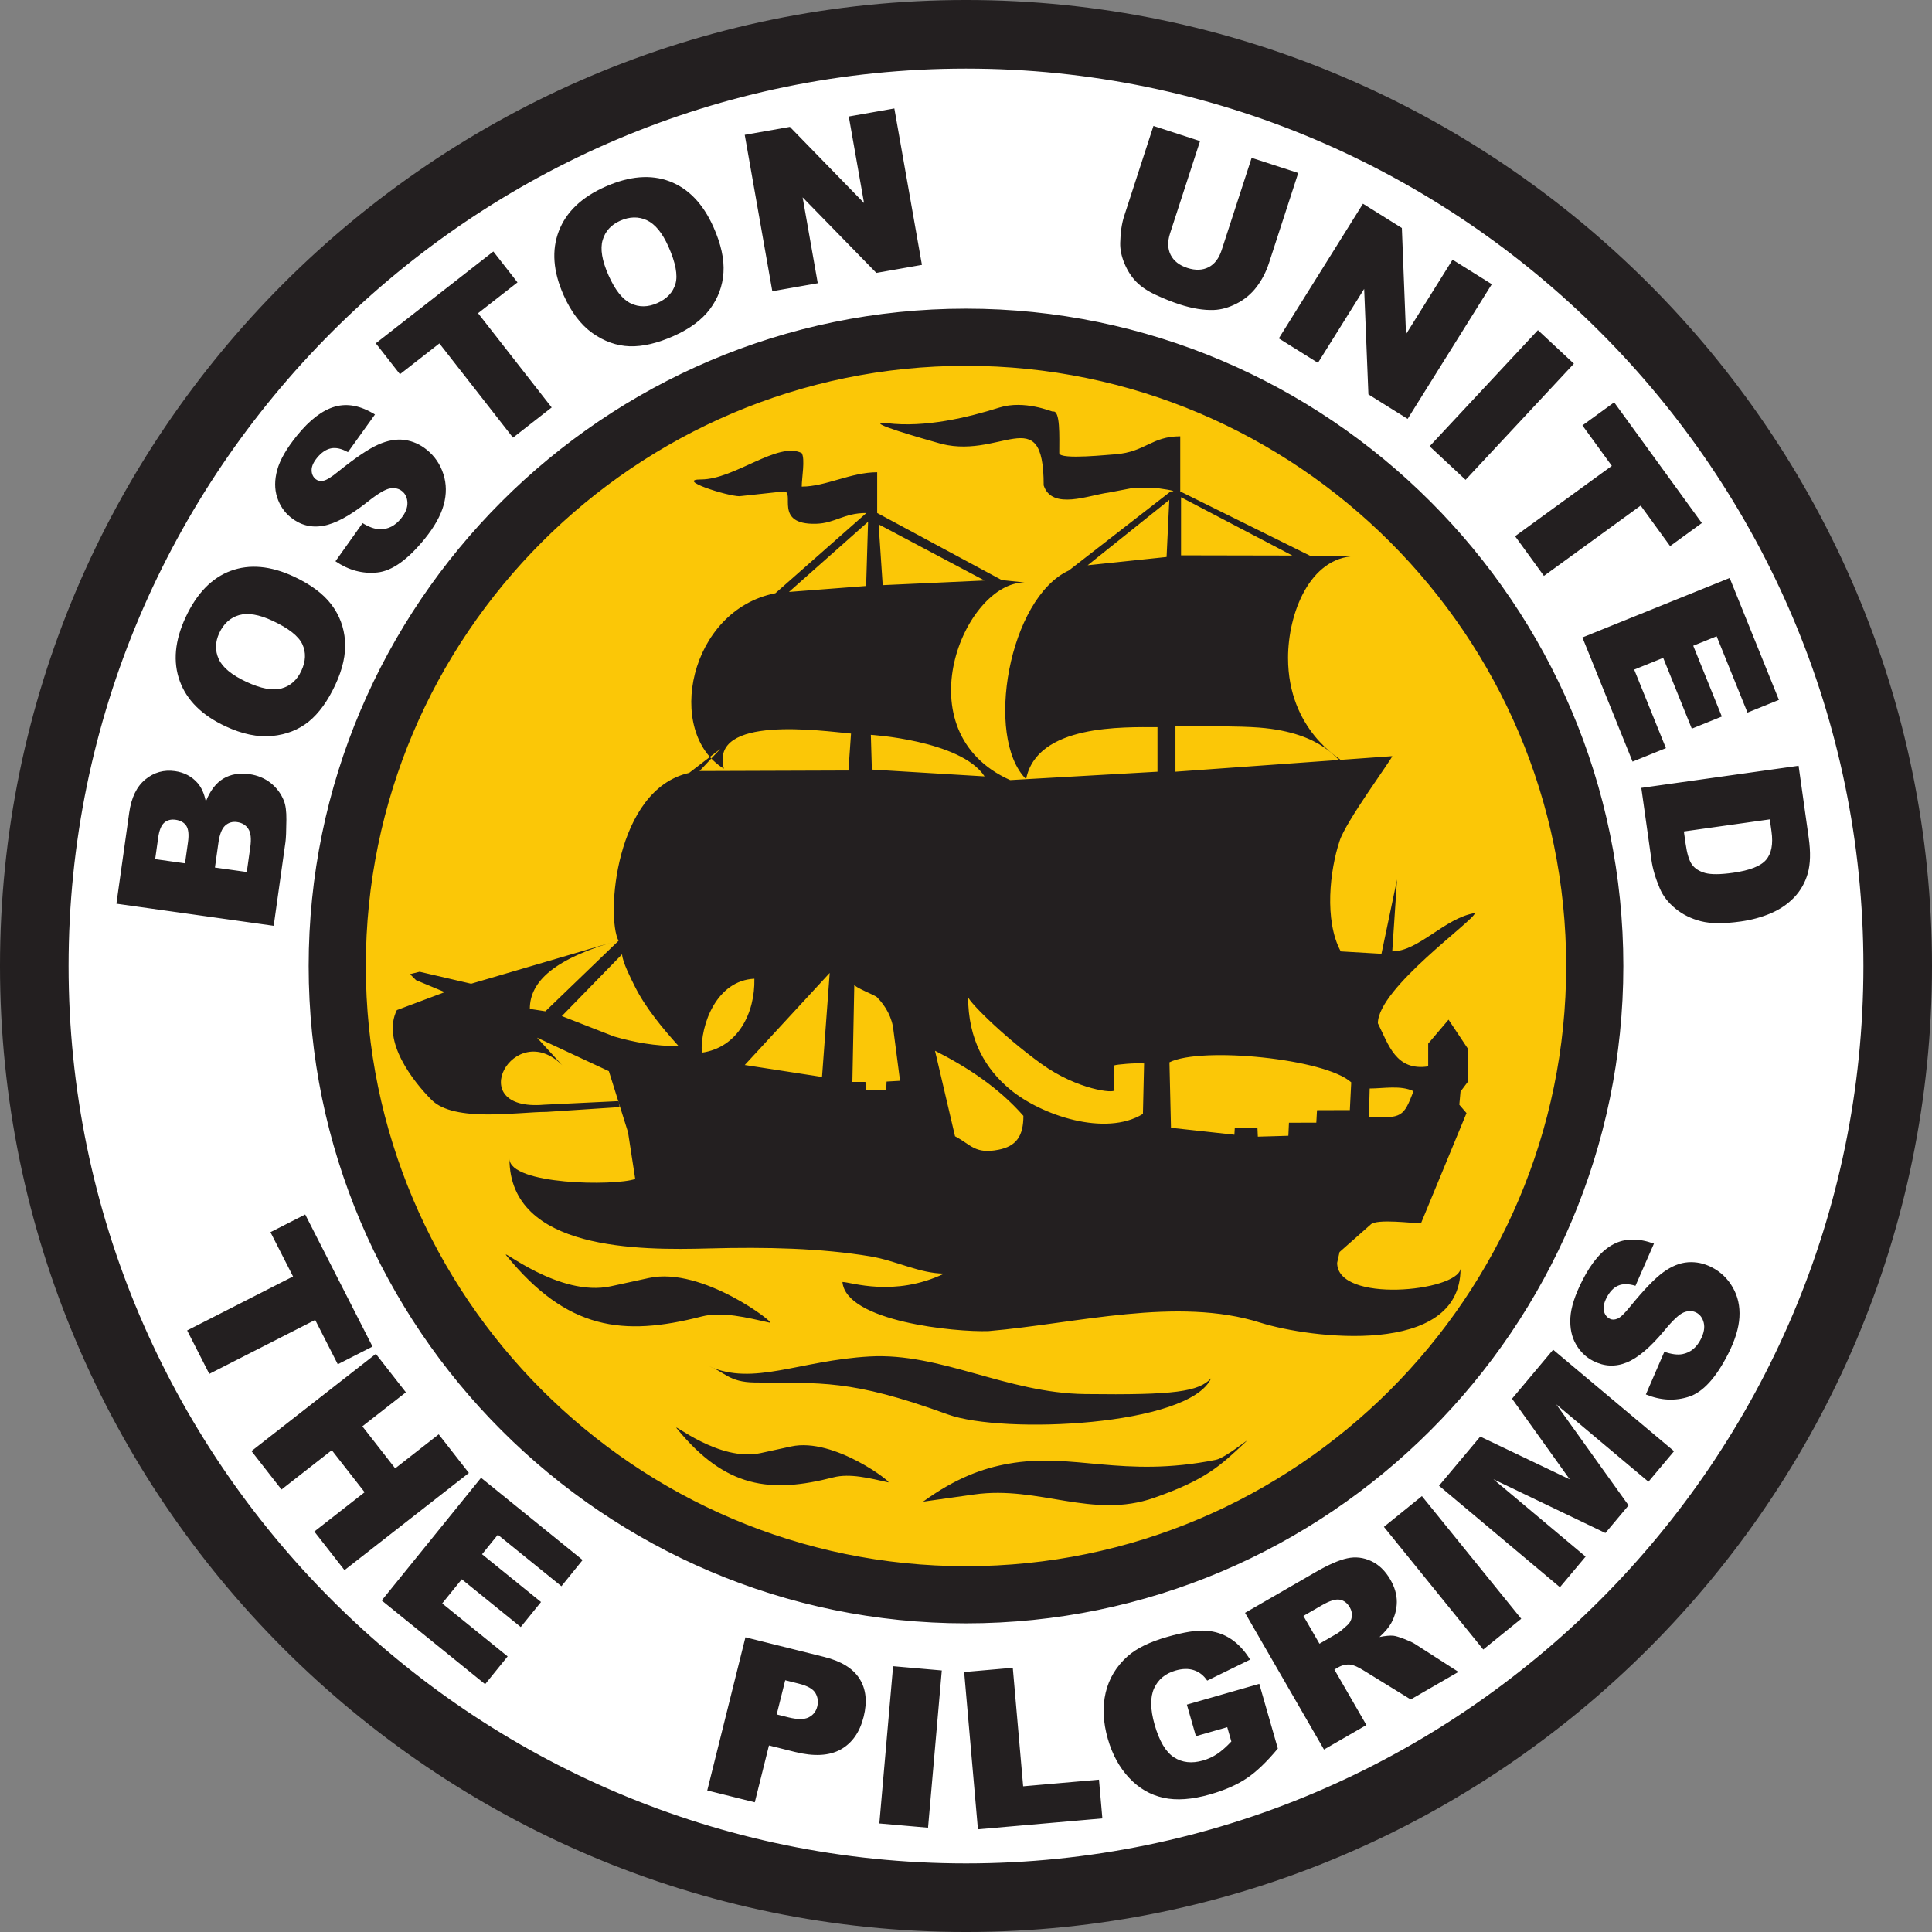
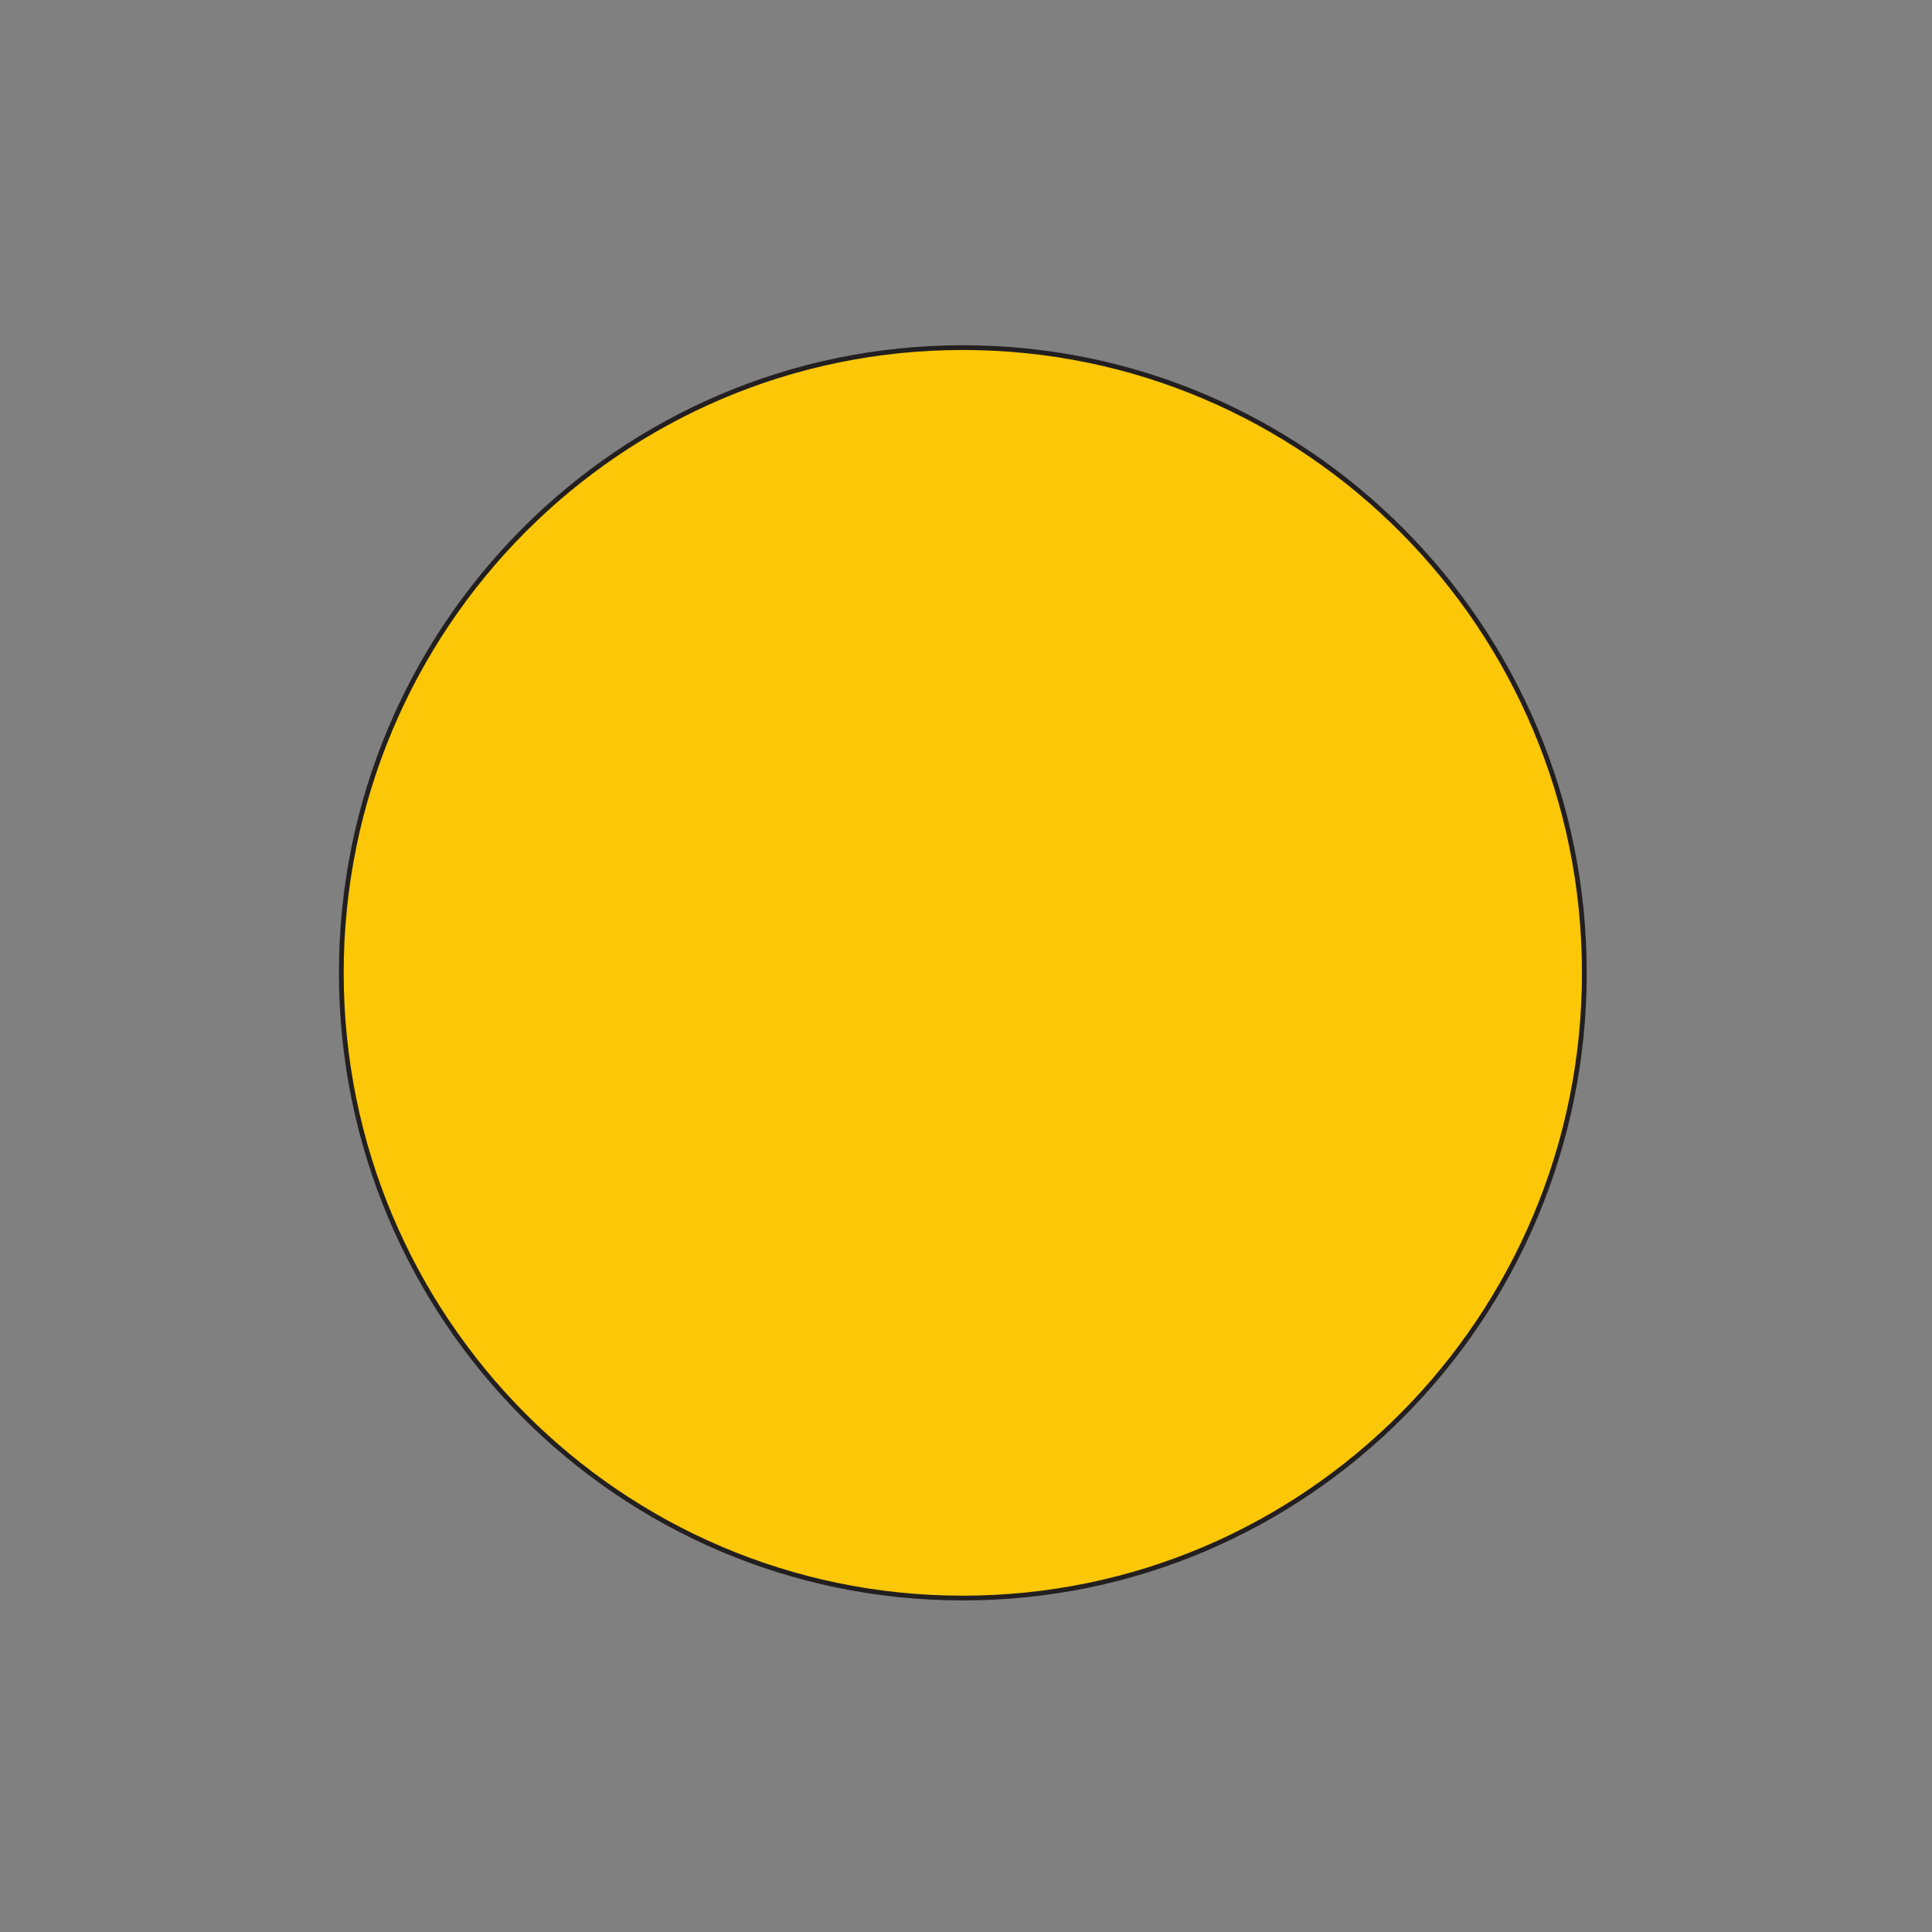
<svg xmlns="http://www.w3.org/2000/svg" version="1.1" viewBox="1 1 439.58 439.58" id="svg3966">
  <rect x="1" y="1" width="439.58" height="439.58" fill="#808080" stroke="none" />
  <defs id="defs3968" />
  <g transform="translate(-153.495,-217.285)" id="layer1">
-     <path d="m 375.033,221.275 c 116.826,0 211.568,96.081 211.568,214.557 0,118.478 -94.742,214.559 -211.568,214.559 -116.826,0 -211.568,-96.081 -211.568,-214.559 0,-118.476 94.742,-214.557 211.568,-214.557 z" id="path3553" style="fill:#ffffff;fill-opacity:1;fill-rule:evenodd;stroke:#231f20;stroke-width:1.083;stroke-linecap:butt;stroke-linejoin:miter;stroke-miterlimit:10;stroke-opacity:1;stroke-dasharray:none" />
    <path d="m 373.564,297.376 c 78.086,0 141.41,63.704 141.41,142.255 0,78.553 -63.324,142.255 -141.41,142.255 -78.085,0 -141.411,-63.702 -141.411,-142.255 0,-78.551 63.326,-142.255 141.411,-142.255 z" id="path3555" style="fill:#fbc707;fill-opacity:1;fill-rule:evenodd;stroke:#231f20;stroke-width:1.083;stroke-linecap:butt;stroke-linejoin:miter;stroke-miterlimit:10;stroke-opacity:1;stroke-dasharray:none" />
-     <path d="m 471.271,390.327 -49.329,3.542 0,-5.178 0,-5.178 c 7.084,0 14.491,-0.036 18.997,0.312 15.018,1.156 17.98,8.159 18.557,7.358 0.142,-0.199 -11.937,-6.705 -11.937,-23.204 0,-10.083 4.907,-22.893 15.263,-23.166 l -10.085,0 -29.705,-14.717 0,-12.537 c -6.541,0 -7.905,3.544 -14.717,4.088 -0.819,0 -12.81,1.363 -12.81,-0.272 0,-3.816 0.264,-9.877 -1.468,-9.436 -0.155,0.04 -6.471,-2.712 -12.159,-0.921 -7.071,2.229 -16.897,4.634 -25.619,3.544 -6.268,-0.545 9.266,3.815 11.175,4.361 14.444,4.632 24.527,-10.083 24.527,9.811 1.907,5.723 10.356,2.179 14.717,1.635 l 5.724,-1.09 c 1.362,0 3.271,0 4.632,0 0.546,0 6.268,0.817 3.816,0.817 l -23.166,17.987 c -13.626,6.268 -19.264,37.942 -9.725,47.482 2.453,-12.537 22.262,-11.832 29.893,-11.832 l 0,10.136 -33.522,1.909 c -24.625,-11.04 -10.475,-44.97 3.269,-44.97 l -5.178,-0.544 -28.344,-15.262 0,-9.267 c -5.995,0 -11.718,3.271 -17.168,3.271 0,-1.907 0.817,-6.268 0,-7.63 -5.451,-2.726 -15.263,5.996 -22.893,5.996 -5.997,0 5.995,3.815 8.72,3.815 l 10.085,-1.09 c 2.725,0 -2.453,7.631 7.359,7.359 4.358,-0.121 6.268,-2.452 11.447,-2.452 l -20.714,18.259 c -19.622,3.816 -25.252,31.612 -11.715,39.921 -3.34,-12.321 22.385,-8.582 28.927,-7.995 l -0.586,8.41 -33.88,0.116 4.718,-5.023 -7.086,5.451 c -16.885,3.781 -18.926,32.833 -16.06,38.199 l -16.644,16.036 -3.542,-0.545 c 0,-6.268 5.623,-11.485 20.264,-15.586 l -33.618,9.863 -11.719,-2.725 -2.18,0.545 1.362,1.363 6.541,2.726 -10.901,4.088 c -3.544,7.085 3.815,16.351 7.903,20.439 5.178,5.178 19.622,2.726 26.163,2.726 l 16.624,-1.091 -0.272,-1.363 -16.897,0.817 c -18.805,1.636 -6.814,-19.895 4.088,-8.993 l -5.724,-6.268 16.353,7.63 4.359,13.9 1.636,10.629 c -4.634,1.635 -28.617,1.363 -28.617,-4.634 0,20.985 29.709,20.858 45.241,20.441 13.311,-0.358 25.61,-0.061 36.859,1.801 5.891,0.975 11.297,3.922 16.831,3.922 -11.447,5.451 -21.258,1.909 -23.166,1.909 0.817,8.993 25.617,11.446 33.249,11.173 19.956,-1.704 42.929,-7.913 61.866,-1.907 11.175,3.542 45.514,7.903 45.514,-12.265 -0.817,5.18 -28.071,7.905 -28.071,-1.361 l 0.545,-2.453 7.086,-6.268 c 1.363,-1.363 9.539,-0.273 11.446,-0.273 l 10.356,-25.073 -1.634,-1.907 0.273,-2.998 1.635,-2.181 0,-7.631 -4.361,-6.54 -4.632,5.45 0,5.178 c -7.359,1.09 -8.995,-4.905 -11.447,-9.81 0,-8 22.076,-23.482 22.076,-25.073 -6.814,1.09 -12.809,8.72 -18.805,8.72 l 1.09,-16.352 -3.544,16.898 -9.266,-0.546 c -3.816,-7.085 -2.453,-18.532 -0.273,-25.073 1.292,-4.308 11.873,-18.637 11.992,-19.349 z m -175.236,45.083 -13.711,14.059 11.892,4.645 c 4.547,1.315 9.27,2.192 14.691,2.192 -3.651,-4.052 -7.555,-8.742 -9.968,-13.585 -0.874,-1.753 -2.819,-5.556 -2.905,-7.31 z m 30.1,5.558 c -8.537,0.385 -12.287,10.316 -11.981,16.828 8.22,-1.14 12.156,-9.027 11.981,-16.828 z m 17.139,-1.315 -1.748,23.665 -17.577,-2.718 z m 5.596,2.63 -0.436,22.173 2.973,0 0.087,1.841 4.635,0 0.087,-1.927 3.062,-0.176 -1.487,-11.394 c -0.263,-2.892 -1.75,-5.609 -3.761,-7.624 -0.524,-0.527 -5.071,-2.192 -5.16,-2.892 z m 18.364,15.075 4.555,19.458 c 3.673,1.927 4.537,4.108 9.873,3.067 4.108,-0.8 5.684,-3.156 5.684,-7.713 -5.684,-6.486 -12.855,-11.131 -20.112,-14.812 z m 7.52,-12.446 c 0,10.13 4.065,16.684 9.607,21.279 7.087,5.875 21.662,10.779 30.18,5.539 l 0.263,-11.482 c -2.129,-0.155 -6.219,0.235 -6.747,0.431 -0.206,0.075 -0.308,3.687 0.016,5.617 0.141,0.85 -8.401,-0.002 -16.684,-5.987 -9.038,-6.532 -17.332,-14.96 -16.633,-15.398 z m 45.821,15.074 0.349,14.901 14.428,1.577 0.088,-1.489 5.16,0 0.087,1.927 6.945,-0.202 0.136,-2.965 6.223,-0.016 0.158,-2.839 7.471,-0.024 0.317,-6.314 c -5.921,-5.405 -34.144,-8.174 -41.362,-4.558 z m 45.559,5.962 -0.174,6.43 c 7.52,0.438 7.917,-0.032 10.144,-5.818 -2.886,-1.403 -6.821,-0.613 -9.97,-0.613 z m -113.498,-80.459 0.231,7.896 25.646,1.549 c -5.376,-8.301 -26.65,-9.529 -25.878,-9.445 z m -0.632,-48.487 -17.993,15.962 17.551,-1.353 z m 2.403,0.583 0.925,13.837 23.17,-1.062 z m 66.131,-5.552 -18.57,14.864 17.954,-1.886 z m 2.675,-0.616 0,13.218 25.322,0.05 -25.322,-13.267 z m -129.729,179.527 8.674,-1.886 c 12.183,-2.648 29.001,10.511 27.53,10.183 -5.268,-1.177 -10.885,-2.616 -15.551,-1.417 -17.942,4.614 -30.608,3.032 -44.411,-13.857 -1.698,-2.079 11.94,9.546 23.759,6.977 z m 80.801,-292.659 c 121.058,0 219.791,98.735 219.791,219.791 0,121.058 -98.733,219.792 -219.791,219.792 -121.058,0 -219.791,-98.735 -219.791,-219.792 0,-121.056 98.733,-219.791 219.791,-219.791 z m 0,15.607 c 112.462,0 204.185,91.721 204.185,204.184 0,112.463 -91.723,204.186 -204.185,204.186 -112.462,0 -204.186,-91.723 -204.186,-204.186 0,-112.463 91.723,-204.184 204.186,-204.184 z m 0,54.622 c 82.376,0 149.562,67.186 149.562,149.562 0,82.376 -67.186,149.562 -149.562,149.562 -82.376,0 -149.562,-67.186 -149.562,-149.562 0,-82.376 67.186,-149.562 149.562,-149.562 z m 0,13.006 c 75.214,0 136.556,61.344 136.556,136.556 0,75.214 -61.343,136.558 -136.556,136.558 -75.214,0 -136.556,-61.344 -136.556,-136.558 0,-75.212 61.342,-136.556 136.556,-136.556 z m -9.764,258.43 c 7.502,-5.448 13.707,-7.611 19.335,-8.619 14.956,-2.678 25.878,3.352 47.252,-0.89 2.287,-0.454 8.362,-5.531 6.805,-4.073 -5.857,5.487 -9.023,8.562 -20.819,12.706 -14.094,4.951 -26.192,-2.843 -40.944,-0.763 z m -48.697,-30.812 c 10.093,4.561 20.482,-1.306 36.522,-2.217 16.165,-0.92 31.166,8.325 49,8.552 20.541,0.26 25.844,-0.55 28.716,-3.593 -4.962,10.891 -47.341,12.793 -59.9,8.23 -22.413,-8.145 -28.821,-7.053 -44.022,-7.275 -5.845,-0.085 -6.754,-2.411 -10.317,-3.697 z m 11.729,19.763 6.956,-1.512 c 9.772,-2.127 23.262,8.43 22.083,8.167 -4.226,-0.944 -8.731,-2.098 -12.474,-1.137 -14.392,3.701 -24.552,2.432 -35.623,-11.114 -1.363,-1.669 9.577,7.657 19.058,5.596 z m -146.571,-124.999 2.91,-20.705 c 0.484,-3.45 1.715,-5.978 3.683,-7.58 1.968,-1.609 4.215,-2.237 6.73,-1.883 2.117,0.298 3.841,1.211 5.171,2.74 0.886,1.025 1.504,2.421 1.849,4.194 0.978,-2.48 2.31,-4.222 3.981,-5.226 1.677,-0.996 3.654,-1.339 5.928,-1.019 1.858,0.261 3.464,0.928 4.826,1.994 1.361,1.076 2.362,2.415 3.019,4.037 0.404,0.999 0.599,2.454 0.576,4.362 -0.024,2.537 -0.089,4.21 -0.205,5.026 l -2.682,19.089 z m 15.609,-9.183 0.675,-4.809 c 0.241,-1.724 0.111,-2.966 -0.385,-3.733 -0.504,-0.759 -1.316,-1.212 -2.432,-1.37 -1.042,-0.146 -1.906,0.072 -2.584,0.665 -0.686,0.6 -1.144,1.734 -1.378,3.409 l -0.686,4.882 z m 14.055,1.974 0.793,-5.64 c 0.269,-1.907 0.124,-3.296 -0.442,-4.166 -0.566,-0.879 -1.419,-1.397 -2.56,-1.558 -1.057,-0.148 -1.961,0.116 -2.712,0.8 -0.751,0.685 -1.265,1.989 -1.538,3.93 l -0.789,5.616 z m -4.846,-33.157 c -5.346,-2.493 -8.811,-5.928 -10.399,-10.289 -1.592,-4.372 -1.144,-9.213 1.335,-14.529 2.543,-5.451 5.966,-8.971 10.269,-10.557 4.293,-1.581 9.085,-1.147 14.354,1.309 3.828,1.786 6.668,3.899 8.514,6.33 1.848,2.429 2.885,5.179 3.117,8.248 0.226,3.076 -0.506,6.421 -2.203,10.058 -1.72,3.692 -3.734,6.474 -6.038,8.352 -2.31,1.866 -5.085,2.958 -8.335,3.28 -3.248,0.315 -6.787,-0.416 -10.615,-2.202 z m 4.768,-10.106 c 3.31,1.543 5.966,2.04 7.986,1.487 2.014,-0.556 3.521,-1.895 4.506,-4.007 1.013,-2.173 1.09,-4.19 0.235,-6.037 -0.864,-1.85 -3.123,-3.637 -6.783,-5.344 -3.089,-1.44 -5.629,-1.863 -7.634,-1.286 -1.998,0.581 -3.493,1.936 -4.489,4.072 -0.949,2.035 -0.998,4.01 -0.125,5.92 0.865,1.907 2.972,3.642 6.304,5.195 z m 20.252,-27.444 6.172,-8.676 c 1.482,0.908 2.8,1.369 3.951,1.39 1.858,0.036 3.457,-0.793 4.803,-2.454 1.001,-1.236 1.485,-2.422 1.449,-3.568 -0.04,-1.139 -0.445,-2.017 -1.21,-2.637 -0.726,-0.589 -1.634,-0.803 -2.729,-0.628 -1.093,0.174 -2.833,1.212 -5.228,3.128 -3.939,3.111 -7.267,4.908 -10,5.381 -2.742,0.486 -5.209,-0.16 -7.405,-1.938 -1.446,-1.17 -2.473,-2.695 -3.077,-4.571 -0.604,-1.873 -0.594,-3.944 0.028,-6.223 0.628,-2.274 2.126,-4.872 4.493,-7.795 2.907,-3.591 5.792,-5.79 8.651,-6.593 2.858,-0.803 5.89,-0.2 9.091,1.797 l -6.148,8.567 c -1.437,-0.807 -2.729,-1.096 -3.871,-0.863 -1.131,0.233 -2.197,0.961 -3.187,2.185 -0.82,1.013 -1.225,1.94 -1.207,2.8 0.008,0.854 0.329,1.532 0.943,2.031 0.445,0.359 1.013,0.473 1.711,0.347 0.707,-0.111 1.831,-0.803 3.396,-2.081 3.887,-3.13 6.915,-5.171 9.081,-6.135 2.166,-0.963 4.169,-1.323 6.014,-1.063 1.841,0.256 3.534,0.999 5.07,2.243 1.798,1.457 3.052,3.305 3.764,5.528 0.718,2.227 0.741,4.552 0.075,6.979 -0.661,2.421 -2.095,4.993 -4.298,7.714 -3.866,4.773 -7.461,7.34 -10.791,7.685 -3.332,0.355 -6.507,-0.495 -9.542,-2.551 z m 9.179,-49.588 26.746,-20.896 5.495,7.035 -8.976,7.014 16.752,21.441 -8.798,6.874 -16.752,-21.442 -8.971,7.008 z m 42.738,-10.943 c -2.399,-5.388 -2.762,-10.255 -1.097,-14.588 1.666,-4.343 5.181,-7.703 10.538,-10.089 5.495,-2.447 10.387,-2.857 14.677,-1.23 4.277,1.623 7.609,5.095 9.974,10.405 1.718,3.859 2.475,7.317 2.274,10.363 -0.2,3.045 -1.221,5.801 -3.06,8.27 -1.846,2.471 -4.594,4.513 -8.26,6.146 -3.721,1.656 -7.066,2.436 -10.038,2.341 -2.966,-0.107 -5.776,-1.103 -8.442,-2.992 -2.658,-1.893 -4.848,-4.768 -6.567,-8.627 z m 10.228,-4.498 c 1.485,3.336 3.164,5.452 5.051,6.362 1.885,0.901 3.901,0.88 6.03,-0.068 2.19,-0.975 3.572,-2.446 4.138,-4.402 0.563,-1.965 0.028,-4.795 -1.614,-8.484 -1.386,-3.113 -3.026,-5.1 -4.918,-5.979 -1.89,-0.872 -3.907,-0.83 -6.059,0.128 -2.051,0.913 -3.383,2.371 -3.977,4.387 -0.598,2.007 -0.146,4.697 1.349,8.056 z m 30.976,-31.994 10.275,-1.812 16.871,17.325 -3.473,-19.688 10.367,-1.828 6.275,35.589 -10.367,1.828 -16.776,-17.189 3.444,19.538 -10.341,1.824 z m 115.334,5.233 10.602,3.445 -6.659,20.492 c -0.661,2.033 -1.602,3.842 -2.822,5.446 -1.217,1.595 -2.725,2.855 -4.516,3.769 -1.792,0.913 -3.515,1.398 -5.182,1.466 -2.313,0.089 -4.91,-0.33 -7.806,-1.271 -1.671,-0.544 -3.459,-1.249 -5.358,-2.131 -1.902,-0.874 -3.399,-1.875 -4.5,-3.002 -1.103,-1.129 -1.997,-2.516 -2.685,-4.155 -0.688,-1.639 -1.012,-3.204 -0.978,-4.696 0.054,-2.398 0.355,-4.44 0.904,-6.13 l 6.658,-20.492 10.604,3.446 -6.818,20.981 c -0.61,1.88 -0.566,3.514 0.125,4.896 0.698,1.394 1.966,2.391 3.815,2.992 1.824,0.593 3.434,0.54 4.811,-0.162 1.369,-0.696 2.369,-2.008 2.988,-3.913 z m 25.333,10.437 8.848,5.528 0.944,24.163 10.594,-16.953 8.926,5.577 -19.15,30.646 -8.926,-5.579 -0.966,-23.999 -10.514,16.825 -8.905,-5.563 z m 39.806,28.77 8.184,7.631 -24.645,26.429 -8.184,-7.633 z m 17.348,16.428 19.949,27.459 -7.221,5.246 -6.698,-9.216 -22.013,15.995 -6.563,-9.033 22.013,-15.995 -6.691,-9.209 z m 26.277,39.958 11.208,27.741 -7.154,2.891 -7.016,-17.367 -5.327,2.153 6.509,16.108 -6.834,2.762 -6.509,-16.11 -6.6,2.667 7.221,17.872 -7.59,3.067 -11.414,-28.249 z m 15.682,42.729 2.308,16.431 c 0.455,3.232 0.381,5.911 -0.213,8.033 -0.603,2.115 -1.63,3.942 -3.088,5.473 -1.467,1.532 -3.242,2.742 -5.342,3.64 -2.101,0.89 -4.368,1.505 -6.81,1.849 -3.823,0.537 -6.851,0.52 -9.082,-0.058 -2.229,-0.57 -4.165,-1.529 -5.8,-2.88 -1.642,-1.342 -2.824,-2.867 -3.549,-4.574 -0.99,-2.334 -1.625,-4.487 -1.9,-6.454 l -2.31,-16.43 35.786,-5.03 z m -6.554,12.197 -19.547,2.748 0.381,2.708 c 0.325,2.315 0.807,3.922 1.46,4.824 0.645,0.904 1.653,1.543 3.007,1.923 1.351,0.369 3.465,0.354 6.332,-0.05 3.791,-0.532 6.295,-1.512 7.522,-2.942 1.225,-1.439 1.636,-3.588 1.234,-6.453 l -0.388,-2.758 z m -333.228,89.896 15.315,30.055 -7.906,4.028 -5.141,-10.089 -24.095,12.278 -5.037,-9.887 24.095,-12.277 -5.137,-10.082 z m 16.074,31.719 6.831,8.744 -9.904,7.738 7.471,9.562 9.904,-7.738 6.863,8.783 -28.302,22.113 -6.863,-8.784 11.445,-8.942 -7.469,-9.562 -11.445,8.944 -6.833,-8.744 z m 23.933,28.187 23.11,18.712 -4.825,5.96 -14.467,-11.713 -3.593,4.438 13.419,10.868 -4.61,5.693 -13.421,-10.868 -4.452,5.498 14.889,12.056 -5.121,6.324 -23.531,-19.055 z m 60.154,36.295 17.9,4.463 c 3.895,0.971 6.585,2.624 8.06,4.965 1.478,2.334 1.792,5.222 0.941,8.638 -0.878,3.521 -2.618,6.008 -5.23,7.461 -2.611,1.452 -6.086,1.636 -10.427,0.555 l -5.892,-1.47 -3.224,12.934 -10.815,-2.698 z m 7.113,17.553 2.637,0.658 c 2.076,0.517 3.619,0.523 4.642,0.008 1.016,-0.514 1.669,-1.335 1.947,-2.453 0.273,-1.096 0.141,-2.12 -0.401,-3.056 -0.533,-0.942 -1.808,-1.666 -3.821,-2.168 l -3.067,-0.765 -1.937,7.772 z m 26.483,-10.974 11.08,0.969 -3.13,35.779 -11.08,-0.97 z m 16.17,1.327 11.063,-0.966 2.359,26.965 17.253,-1.51 0.77,8.814 -28.314,2.476 z m 52.729,14.591 -2.058,-7.178 16.478,-4.724 4.22,14.718 c -2.536,3.049 -4.903,5.32 -7.11,6.789 -2.203,1.475 -4.971,2.686 -8.298,3.64 -4.099,1.175 -7.635,1.433 -10.617,0.775 -2.987,-0.649 -5.585,-2.158 -7.794,-4.516 -2.214,-2.358 -3.839,-5.32 -4.864,-8.896 -1.082,-3.771 -1.242,-7.273 -0.49,-10.508 0.762,-3.228 2.43,-5.994 5.013,-8.301 2.02,-1.788 5.012,-3.246 8.966,-4.379 3.811,-1.093 6.763,-1.566 8.858,-1.419 2.088,0.149 3.962,0.769 5.633,1.865 1.66,1.089 3.128,2.661 4.397,4.715 l -9.764,4.783 c -0.799,-1.18 -1.808,-1.969 -3.019,-2.369 -1.204,-0.404 -2.597,-0.378 -4.165,0.071 -2.338,0.671 -3.971,2.019 -4.895,4.04 -0.924,2.031 -0.887,4.796 0.122,8.316 1.072,3.738 2.544,6.204 4.411,7.4 1.856,1.198 4.048,1.442 6.564,0.72 1.189,-0.341 2.28,-0.846 3.259,-1.5 0.985,-0.657 2.063,-1.602 3.216,-2.829 l -0.934,-3.255 z m 29.139,3.042 -17.958,-31.104 16.019,-9.249 c 2.969,-1.714 5.388,-2.773 7.251,-3.163 1.863,-0.399 3.674,-0.19 5.437,0.637 1.757,0.82 3.205,2.223 4.347,4.202 0.999,1.729 1.487,3.428 1.478,5.103 -0.016,1.68 -0.444,3.279 -1.274,4.801 -0.54,0.97 -1.426,2.03 -2.668,3.171 1.366,-0.275 2.421,-0.372 3.171,-0.294 0.493,0.052 1.322,0.298 2.476,0.743 1.158,0.451 1.976,0.829 2.464,1.156 l 9.854,6.332 -10.862,6.271 -10.625,-6.544 c -1.359,-0.847 -2.402,-1.318 -3.13,-1.39 -0.964,-0.08 -1.89,0.136 -2.767,0.642 l -0.847,0.489 7.288,12.623 z m -1.029,-24.077 4.056,-2.341 c 0.435,-0.251 1.202,-0.878 2.3,-1.887 0.562,-0.499 0.894,-1.126 0.999,-1.88 0.097,-0.752 -0.045,-1.47 -0.441,-2.151 -0.58,-1.006 -1.342,-1.591 -2.289,-1.759 -0.952,-0.174 -2.301,0.246 -4.054,1.258 l -4.222,2.438 z m 14.666,-26.59 8.644,-6.998 22.603,27.911 -8.643,6.999 z m 12.534,-9.357 9.384,-11.183 20.362,9.728 -13.131,-18.344 9.353,-11.145 27.513,23.086 -5.827,6.943 -20.979,-17.604 16.458,22.991 -5.272,6.284 -25.484,-12.235 20.98,17.604 -5.843,6.962 z m 47.066,-20.772 4.205,-9.709 c 1.631,0.577 3.005,0.752 4.128,0.536 1.814,-0.353 3.198,-1.487 4.162,-3.379 0.718,-1.409 0.944,-2.664 0.672,-3.768 -0.276,-1.099 -0.85,-1.87 -1.721,-2.314 -0.827,-0.421 -1.754,-0.443 -2.781,-0.045 -1.028,0.395 -2.505,1.764 -4.438,4.12 -3.185,3.839 -6.049,6.274 -8.608,7.299 -2.565,1.039 -5.097,0.923 -7.6,-0.354 -1.646,-0.838 -2.961,-2.107 -3.936,-3.806 -0.973,-1.697 -1.393,-3.713 -1.258,-6.056 0.14,-2.34 1.059,-5.175 2.756,-8.506 2.084,-4.091 4.435,-6.825 7.049,-8.197 2.612,-1.372 5.684,-1.412 9.208,-0.132 l -4.204,9.598 c -1.563,-0.487 -2.88,-0.5 -3.941,-0.036 -1.051,0.459 -1.938,1.387 -2.647,2.78 -0.588,1.156 -0.79,2.141 -0.595,2.972 0.189,0.828 0.637,1.423 1.337,1.78 0.506,0.258 1.082,0.251 1.735,-0.016 0.664,-0.253 1.614,-1.159 2.87,-2.724 3.134,-3.846 5.655,-6.456 7.562,-7.84 1.907,-1.384 3.778,-2.148 5.627,-2.275 1.841,-0.132 3.64,0.24 5.391,1.133 2.048,1.043 3.648,2.581 4.8,4.596 1.16,2.017 1.663,4.271 1.516,6.768 -0.144,2.491 -1.005,5.288 -2.584,8.388 -2.772,5.44 -5.735,8.677 -8.904,9.701 -3.164,1.034 -6.429,0.864 -9.801,-0.508 z" id="path3557" style="fill:#231f20;fill-opacity:1;fill-rule:evenodd;stroke:none" />
  </g>
</svg>